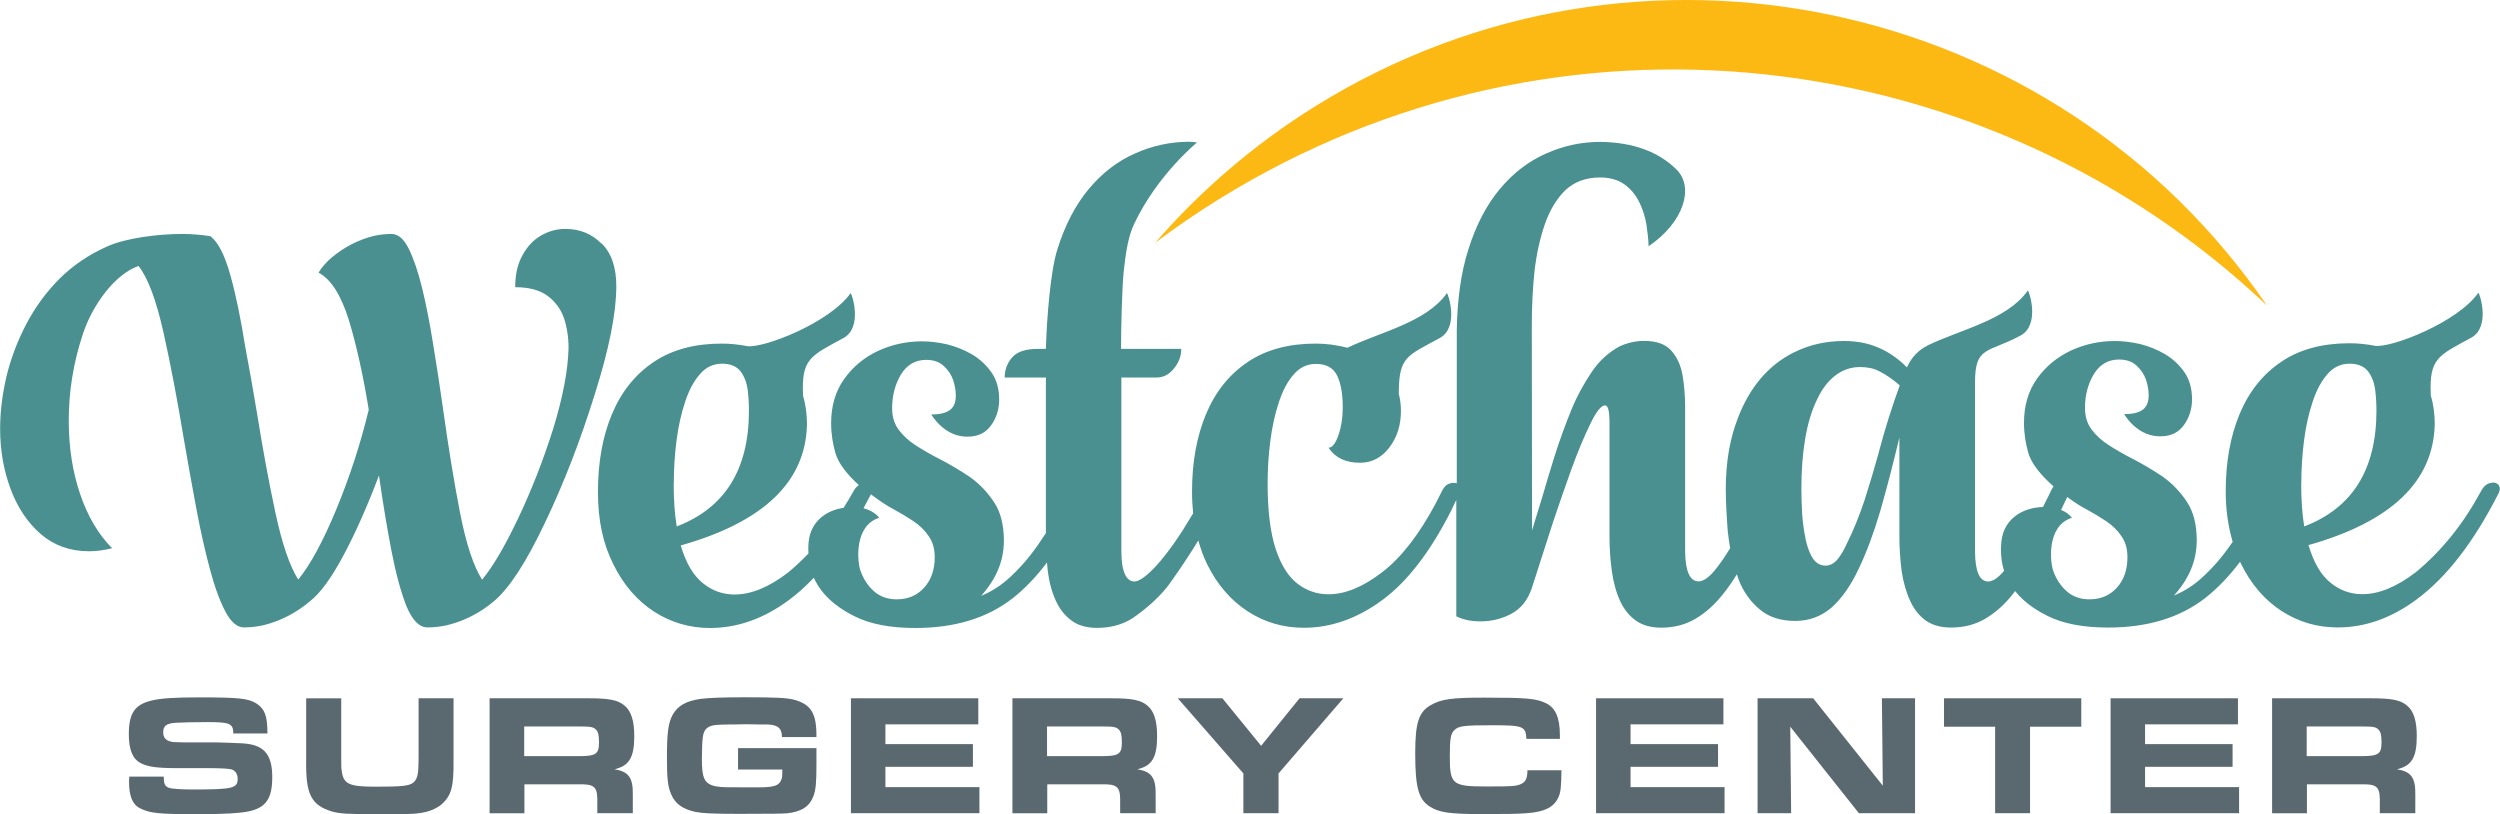
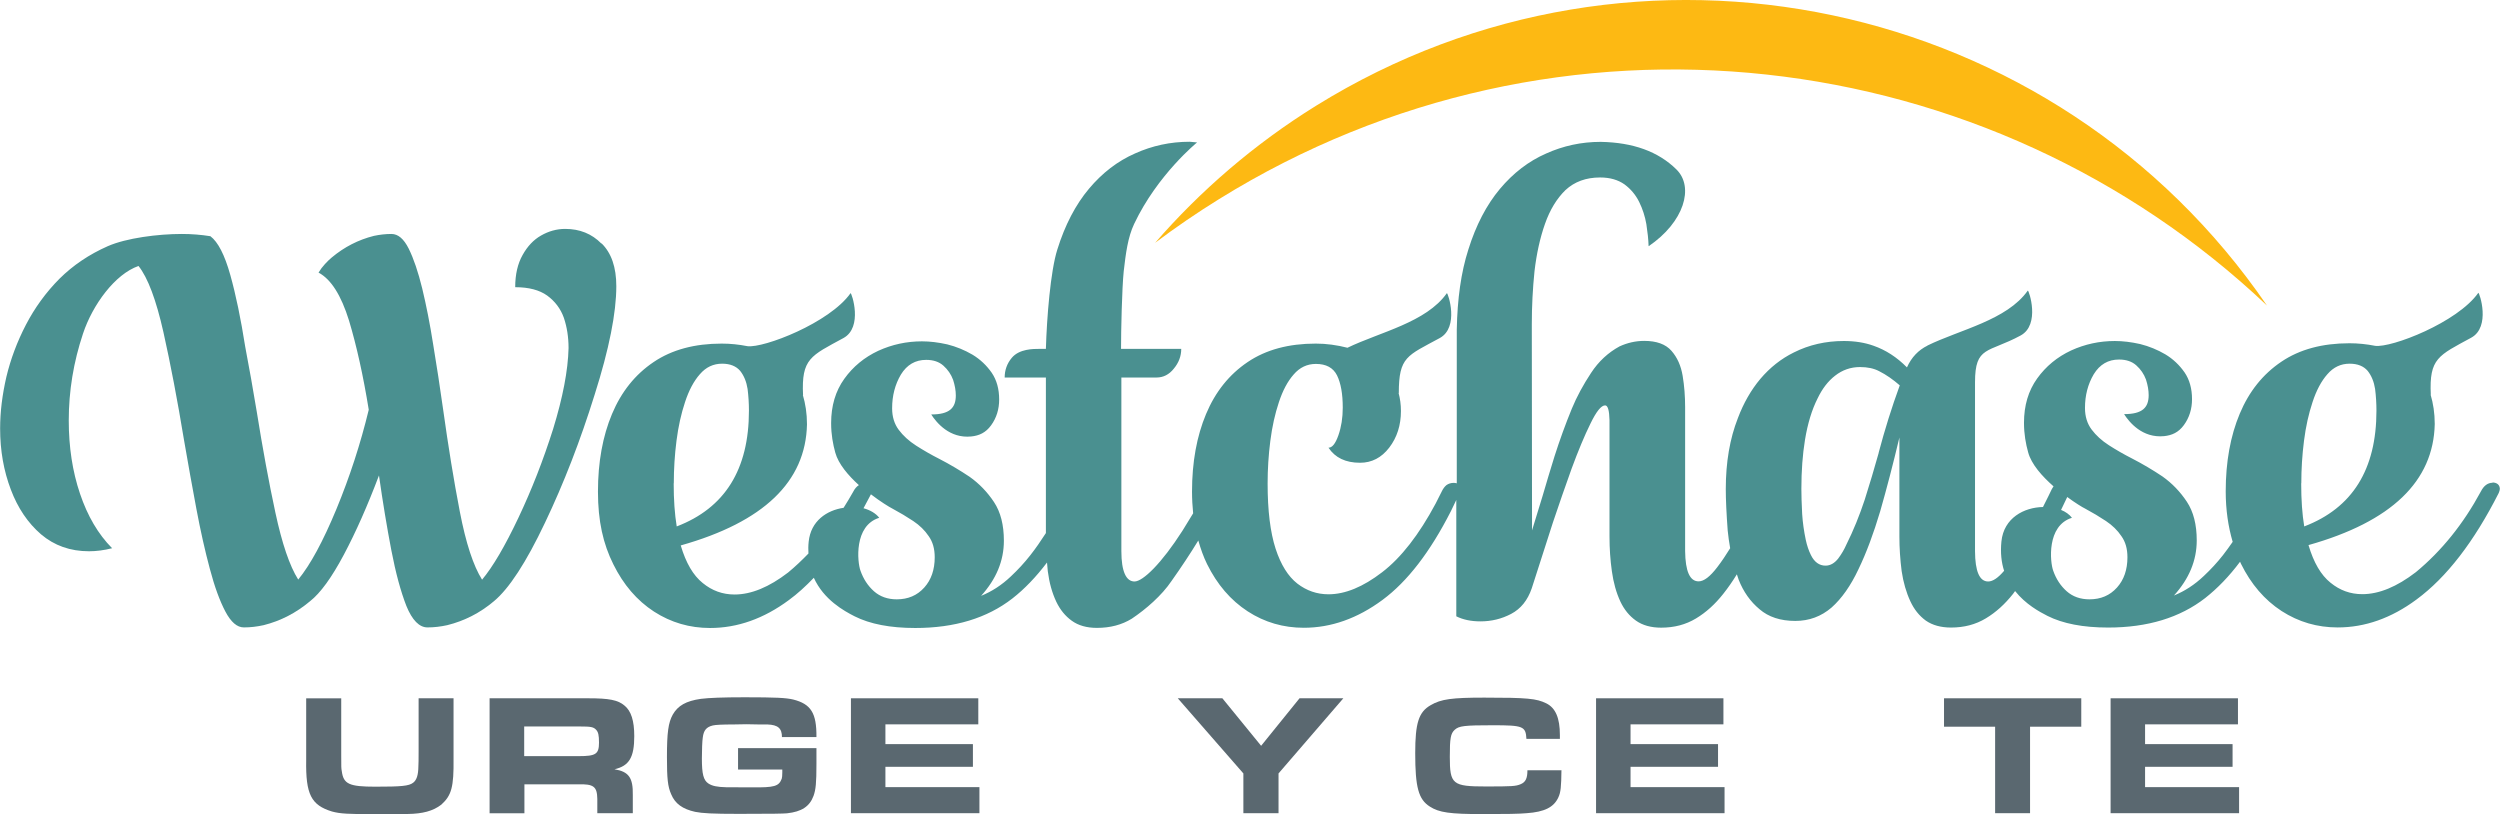
<svg xmlns="http://www.w3.org/2000/svg" id="Layer_1" viewBox="0 0 222.58 72.49">
  <defs>
    <style>.cls-1{fill:#5a6870;}.cls-2{fill:#4a9090;}.cls-3{fill:#fdb913;}</style>
  </defs>
-   <path class="cls-1" d="M14.57,69.13c.03.71.11.87.47,1.01.23.09,1.1.15,2.09.15,3.61,0,4.03-.11,4.03-.95,0-.41-.2-.72-.52-.83q-.34-.11-1.95-.12h-2.82c-1.89,0-2.67-.11-3.33-.44-.74-.38-1.07-1.2-1.07-2.59,0-1.84.52-2.62,1.99-2.98.83-.21,2.02-.29,4.26-.29,3.59,0,4.42.09,5.15.57.71.48.94,1.1.94,2.64h-3.04c0-.89-.31-1.01-2.32-1.01-1,0-2.33.03-2.82.06-.83.06-1.1.28-1.1.86,0,.43.22.71.66.81.18.05.25.06,1.26.08h2.9c.28,0,1.66.05,2.18.08,1.95.09,2.71.95,2.71,3.01,0,1.89-.55,2.71-2.06,3.04-.77.17-2.29.26-4.51.26-3.54,0-4.33-.08-5.23-.54-.63-.31-.95-1.09-.95-2.3,0-.09,0-.29.02-.51h3.05Z" />
  <path class="cls-1" d="M30.38,62.17v5.06c0,1.12,0,1.15.05,1.43.15,1.15.66,1.38,2.99,1.38s2.98-.06,3.36-.35c.31-.23.46-.67.47-1.46q.02-.23.02-1.37v-4.69h3.11v5.37c.03,2.53-.18,3.28-1.09,4.1-.74.57-1.66.81-2.99.83-.48.01-.75.01-1.37.01l-1.17.02c-2.88-.02-3.45-.05-4.2-.25-1.86-.57-2.35-1.53-2.3-4.57v-5.51h3.11Z" />
  <path class="cls-1" d="M43.58,62.17h8.82c1.81,0,2.61.15,3.19.64.6.48.88,1.35.88,2.73,0,1.9-.46,2.65-1.76,2.95,1.27.21,1.66.75,1.63,2.3v1.61h-3.16v-1.27c-.02-1.1-.32-1.34-1.72-1.3h-4.77v2.58h-3.1v-10.23ZM51.54,67.32c1.5,0,1.79-.18,1.79-1.2,0-.66-.06-.94-.26-1.15-.23-.25-.49-.29-1.43-.29h-4.97v2.64h4.86Z" />
  <path class="cls-1" d="M69.62,65.64c0-.8-.35-1.1-1.29-1.14h-.78l-1.1-.02-1.13.02q-1.49,0-1.86.09c-.57.14-.81.43-.89,1.07-.05.28-.08,1.21-.08,1.87,0,1.38.14,1.93.57,2.22.35.23.78.32,1.6.34q.34.01,2.26.01c2.04.02,2.42-.09,2.68-.77.03-.12.05-.26.05-.57v-.25h-3.94v-1.9h6.98v1.41c0,1.69-.06,2.29-.26,2.84-.35.95-1.07,1.41-2.36,1.55-.32.03-1.26.05-4.28.05-2.35,0-3.25-.05-3.9-.18-1.12-.25-1.78-.72-2.13-1.56-.31-.69-.38-1.41-.38-3.31,0-2.19.12-3.07.52-3.79.46-.8,1.18-1.21,2.5-1.4.71-.09,1.95-.14,3.9-.14,2.79,0,3.68.05,4.32.2,1.58.4,2.09,1.2,2.07,3.34h-3.05Z" />
  <path class="cls-1" d="M87.1,62.17v2.32h-8.27v1.76h7.79v2.02h-7.79v1.81h8.37v2.32h-11.44v-10.23h11.34Z" />
-   <path class="cls-1" d="M90.13,62.17h8.82c1.81,0,2.61.15,3.19.64.6.48.88,1.35.88,2.73,0,1.9-.46,2.65-1.76,2.95,1.27.21,1.66.75,1.63,2.3v1.61h-3.16v-1.27c-.02-1.1-.32-1.34-1.72-1.3h-4.77v2.58h-3.1v-10.23ZM98.09,67.32c1.5,0,1.79-.18,1.79-1.2,0-.66-.06-.94-.26-1.15-.23-.25-.49-.29-1.43-.29h-4.97v2.64h4.86Z" />
  <path class="cls-1" d="M110.7,68.86l-5.84-6.69h3.97l3.45,4.23,3.42-4.23h3.9l-5.77,6.69v3.54h-3.13v-3.54Z" />
  <path class="cls-1" d="M139.02,68.55c-.02,1.49-.06,1.99-.28,2.45-.4.87-1.23,1.29-2.82,1.4-.63.06-1.86.08-3.9.08-2.95,0-3.9-.14-4.72-.67-1.01-.64-1.3-1.72-1.3-4.75,0-2.7.31-3.67,1.38-4.28.92-.54,1.9-.67,4.77-.67,3.82,0,4.65.08,5.52.51.83.41,1.21,1.32,1.21,2.82v.34h-2.98c-.06-1.12-.29-1.21-2.99-1.21-2.55,0-3.01.06-3.39.4-.37.34-.44.75-.44,2.41,0,2.45.23,2.64,3.22,2.64,2.32,0,2.65-.02,3.08-.2.44-.18.61-.51.61-1.24h3.02Z" />
  <path class="cls-1" d="M153.44,62.17v2.32h-8.27v1.76h7.79v2.02h-7.79v1.81h8.37v2.32h-11.44v-10.23h11.34Z" />
-   <path class="cls-1" d="M156.47,62.17h4.96l6.2,7.78-.08-7.78h2.95v10.23h-5l-6.11-7.7.08,7.7h-2.99v-10.23Z" />
  <path class="cls-1" d="M177.64,64.7h-4.56v-2.53h12.22v2.53h-4.56v7.7h-3.11v-7.7Z" />
  <path class="cls-1" d="M199.25,62.17v2.32h-8.27v1.76h7.79v2.02h-7.79v1.81h8.37v2.32h-11.44v-10.23h11.34Z" />
-   <path class="cls-1" d="M202.28,62.17h8.82c1.81,0,2.61.15,3.19.64.6.48.88,1.35.88,2.73,0,1.9-.46,2.65-1.76,2.95,1.27.21,1.66.75,1.63,2.3v1.61h-3.16v-1.27c-.02-1.1-.32-1.34-1.72-1.3h-4.77v2.58h-3.1v-10.23ZM210.24,67.32c1.5,0,1.79-.18,1.79-1.2,0-.66-.06-.94-.26-1.15-.23-.25-.49-.29-1.43-.29h-4.97v2.64h4.86Z" />
  <path class="cls-2" d="M53.55,21.69c-.86-.88-1.94-1.31-3.23-1.31-.75,0-1.47.2-2.15.59-.67.38-1.21.96-1.64,1.73-.44.78-.66,1.73-.66,2.87,1.21,0,2.15.25,2.84.74.7.51,1.2,1.17,1.49,1.98.28.83.42,1.73.42,2.7-.05,2-.51,4.39-1.37,7.19-.88,2.78-1.91,5.42-3.1,7.93-1.19,2.51-2.26,4.34-3.23,5.5-.78-1.24-1.44-3.25-1.98-6.05-.54-2.79-1.03-5.83-1.49-9.12-.28-1.98-.57-3.9-.88-5.75-.29-1.85-.62-3.52-.98-5.01-.36-1.47-.76-2.65-1.2-3.54-.44-.88-.95-1.31-1.54-1.31-.52,0-1.04.06-1.56.17-1.39.35-2.64.99-3.76,1.93-.18.15-.38.34-.6.58-.22.24-.41.49-.57.76,1.11.59,2.01,2.01,2.71,4.26.68,2.26,1.27,4.92,1.76,7.95-.73,3.02-1.69,5.97-2.88,8.85-1.19,2.87-2.32,4.96-3.4,6.27-.77-1.22-1.44-3.21-2.03-5.95-.59-2.74-1.14-5.74-1.66-8.99-.33-1.98-.67-3.92-1.03-5.8-.39-2.48-.83-4.61-1.33-6.39-.5-1.78-1.09-2.93-1.77-3.44-.82-.13-1.66-.2-2.54-.2-2.12,0-4.94.36-6.6,1.09-1.65.73-3.08,1.69-4.3,2.9-1.21,1.22-2.2,2.59-2.98,4.09-.78,1.5-1.36,3.05-1.74,4.63-.37,1.6-.56,3.14-.56,4.61,0,1.97.32,3.77.95,5.43.62,1.65,1.52,2.98,2.69,3.99,1.19,1.01,2.61,1.51,4.28,1.51.65,0,1.34-.09,2.05-.27-1.24-1.25-2.19-2.87-2.86-4.86-.67-1.98-1-4.15-1-6.52,0-2.61.42-5.19,1.27-7.73.85-2.56,2.84-5.29,4.94-6.02.83,1.04,1.57,3.01,2.22,5.9.64,2.87,1.25,6.07,1.83,9.59.36,2.1.73,4.14,1.1,6.12.37,1.97.77,3.75,1.2,5.35.42,1.59.88,2.85,1.38,3.8.5.95,1.05,1.42,1.65,1.42s1.17-.07,1.76-.2c1.52-.38,2.89-1.09,4.13-2.13.93-.73,1.93-2.11,3.01-4.14,1.08-2.03,2.12-4.39,3.13-7.06.34,2.4.71,4.62,1.1,6.66.39,2.03.84,3.68,1.34,4.96.52,1.27,1.15,1.91,1.88,1.91.59,0,1.17-.07,1.76-.2,1.53-.38,2.92-1.09,4.15-2.13,1.35-1.12,2.87-3.45,4.55-6.99,1.68-3.52,3.15-7.32,4.42-11.4,1.29-4.06,1.93-7.29,1.93-9.66,0-1.69-.44-2.96-1.32-3.82Z" />
  <path class="cls-2" d="M221.93,42.98c-.44,0-.79.26-1.05.77-1.56,2.89-3.49,5.29-5.79,7.19-1.69,1.3-3.28,1.96-4.77,1.96-1.06,0-2-.34-2.83-1.02-.85-.68-1.5-1.79-1.96-3.35,7.38-2.08,11.13-5.67,11.24-10.78,0-.98-.14-1.84-.37-2.62l.02.02c-.16-3.26.69-3.5,3.59-5.08,1.77-.96.74-4.03.64-4-1.86,2.64-7.73,4.91-9.19,4.72h.01c-.76-.15-1.52-.23-2.29-.23-2.41,0-4.43.54-6.06,1.64-1.65,1.11-2.88,2.65-3.71,4.63-.83,1.98-1.25,4.29-1.25,6.91,0,1.65.22,3.14.62,4.5-.28.41-.57.8-.86,1.18-.52.66-1.09,1.28-1.71,1.86-.82.78-1.7,1.35-2.66,1.74,1.35-1.49,2.03-3.12,2.03-4.91,0-1.4-.29-2.55-.88-3.44-.59-.89-1.31-1.64-2.17-2.25-.88-.59-1.78-1.12-2.69-1.59-.75-.38-1.44-.78-2.08-1.19-.64-.41-1.15-.88-1.54-1.4-.39-.52-.59-1.16-.59-1.92,0-1.12.26-2.12.78-3,.54-.88,1.29-1.31,2.25-1.31.64,0,1.15.17,1.54.52.39.35.68.77.86,1.26.16.5.24.96.24,1.39,0,1.11-.56,1.69-2.19,1.69.47.73,1.63,2.15,3.56,1.96.7-.07,1.29-.33,1.77-.99.48-.66.72-1.43.72-2.3,0-.94-.22-1.73-.66-2.38-.46-.66-1.03-1.2-1.71-1.61-.7-.41-1.45-.72-2.25-.92-.8-.18-1.55-.27-2.25-.27-1.37,0-2.66.28-3.89.84-1.24.58-2.25,1.41-3.03,2.5-.78,1.09-1.17,2.4-1.17,3.94,0,1.01.16,1.87.37,2.63.29,1.07,1.25,2.14,2.26,3.03-.05.07-.1.15-.15.24-.16.35-.42.86-.76,1.54,0,.02-.02.04-.03.06-1.67.03-3.49.96-3.7,3.07-.1,1,0,1.87.24,2.61-.53.62-1,.95-1.42.95-.77,0-1.16-.9-1.17-2.7v-15.04c0-3.25,1.16-2.59,4.06-4.16,1.77-.96.74-4.03.64-4-1.86,2.64-6.05,3.48-8.95,4.9h.02c-.81.4-1.42,1.03-1.83,1.94-.9-.91-1.89-1.55-2.98-1.93-.78-.28-1.66-.42-2.64-.42-1.61,0-3.1.34-4.45,1.02-1.14.56-2.13,1.35-2.98,2.35-.83.99-1.5,2.16-2,3.49-.72,1.83-1.08,3.94-1.08,6.32,0,.96.06,2.19.17,3.69.05.53.13,1.06.22,1.58-.37.6-.75,1.17-1.15,1.69-.64.84-1.19,1.26-1.66,1.26-.78,0-1.18-.9-1.2-2.7v-12.81c0-.96-.07-1.89-.22-2.79-.15-.9-.48-1.64-1-2.23-.52-.59-1.33-.88-2.42-.88-.77,0-1.5.17-2.2.49-1.01.55-1.86,1.33-2.54,2.37-.68,1.03-1.26,2.09-1.71,3.18-.57,1.39-1.08,2.8-1.54,4.24-.36,1.16-.71,2.32-1.05,3.49l-.95,3.1-.02-17.88v-.48c0-1.59.08-3.15.24-4.71.18-1.55.49-2.96.93-4.21.44-1.26,1.05-2.26,1.83-3.02.8-.74,1.82-1.12,3.08-1.12.88,0,1.6.21,2.18.62.55.41.99.93,1.3,1.56.31.63.52,1.29.64,1.98.11.71.18,1.36.2,1.96,3.16-2.14,4.08-5.27,2.47-6.84-1.61-1.59-3.86-2.4-6.74-2.45-1.71,0-3.33.35-4.86,1.04-1.55.68-2.92,1.73-4.11,3.15-1.19,1.42-2.13,3.22-2.81,5.4-.65,2.02-.98,4.41-1.03,7.12v13.69c-.08-.02-.16-.04-.26-.04-.26,0-.48.07-.66.2-.16.13-.3.32-.42.57-.15.3-.33.65-.54,1.07-1.48,2.77-3.07,4.82-4.77,6.12-1.69,1.3-3.28,1.96-4.77,1.96-1.03,0-1.95-.32-2.77-.95-.82-.64-1.47-1.67-1.94-3.11-.47-1.45-.71-3.39-.71-5.8,0-1.27.08-2.54.24-3.79.16-1.27.42-2.42.76-3.44.34-1.04.78-1.87,1.32-2.48.54-.63,1.2-.94,1.98-.94.91,0,1.54.34,1.88,1.02.34.69.51,1.65.51,2.87,0,.91-.13,1.73-.39,2.47-.26.74-.55,1.1-.88,1.1.59.89,1.52,1.34,2.81,1.34,1.04,0,1.91-.45,2.6-1.35.69-.9,1.04-1.99,1.04-3.26,0-.59-.08-1.12-.21-1.61l.02.02c0-3.25.74-3.32,3.64-4.9,1.77-.96.74-4.03.64-4-1.84,2.61-5.95,3.46-8.85,4.86-.94-.24-1.88-.37-2.82-.37-2.41,0-4.43.54-6.06,1.64-1.65,1.11-2.88,2.65-3.71,4.63-.83,1.98-1.25,4.29-1.25,6.91,0,.67.04,1.31.1,1.93-.28.47-.59.97-.95,1.55-1.86,2.91-3.52,4.52-4.27,4.52s-1.17-.9-1.17-2.7v-15.46h3.13c.6,0,1.12-.26,1.54-.79.44-.53.66-1.11.66-1.76h-5.33s-.02,0-.03,0h0c0-1.59.08-5.36.24-6.92.18-1.55.36-3.01.93-4.21,2.08-4.39,5.6-7.25,5.6-7.25-.22-.01-.43-.05-.66-.06-1.71,0-3.33.35-4.86,1.04-1.55.68-2.92,1.73-4.11,3.15-1.19,1.42-2.13,3.22-2.81,5.4-.61,1.91-.94,6.1-1.02,8.85,0,0,0,0,0,0h-.54c-.6,0-1.82,0-2.49.79-.44.52-.64,1.12-.64,1.76h3.67v13.85c-.45.7-.91,1.37-1.4,1.99-.52.66-1.09,1.28-1.71,1.86-.82.78-1.7,1.35-2.66,1.74,1.35-1.49,2.03-3.12,2.03-4.91,0-1.4-.29-2.55-.88-3.44-.59-.89-1.31-1.64-2.17-2.25-.88-.59-1.78-1.12-2.69-1.59-.75-.38-1.44-.78-2.08-1.19-.64-.41-1.15-.88-1.54-1.4-.39-.52-.59-1.16-.59-1.92,0-1.12.26-2.12.78-3,.54-.88,1.29-1.31,2.25-1.31.64,0,1.15.17,1.54.52.39.35.68.77.86,1.26.16.5.24.96.24,1.39,0,1.11-.56,1.69-2.19,1.69.47.73,1.63,2.15,3.56,1.96.7-.07,1.29-.33,1.77-.99.48-.66.72-1.43.72-2.3,0-.94-.22-1.73-.66-2.38-.46-.66-1.03-1.2-1.71-1.61-.7-.41-1.45-.72-2.25-.92-.8-.18-1.55-.27-2.25-.27-1.37,0-2.66.28-3.89.84-1.24.58-2.25,1.41-3.03,2.5-.78,1.09-1.17,2.4-1.17,3.94,0,1.01.16,1.87.37,2.63.28,1.01,1.15,2.03,2.1,2.89-.2.13-.37.32-.51.6-.27.49-.56.95-.85,1.42-1.49.22-2.92,1.16-3.11,3.02-.04.37-.04.72-.02,1.05-.58.6-1.18,1.17-1.81,1.69-1.69,1.3-3.28,1.96-4.77,1.96-1.06,0-2-.34-2.83-1.02-.85-.68-1.5-1.79-1.96-3.35,7.38-2.08,11.13-5.67,11.24-10.78,0-.98-.14-1.84-.37-2.62l.02.02c-.16-3.26.69-3.5,3.59-5.08,1.77-.96.74-4.03.64-4-1.86,2.64-7.73,4.91-9.19,4.72h.01c-.76-.15-1.52-.23-2.29-.23-2.41,0-4.43.54-6.06,1.64-1.65,1.11-2.88,2.65-3.71,4.63-.83,1.98-1.25,4.29-1.25,6.91s.46,4.65,1.37,6.47c.9,1.82,2.1,3.22,3.62,4.21,1.52.98,3.18,1.46,4.99,1.46,2.44,0,4.78-.83,7.01-2.48.77-.56,1.51-1.24,2.23-1.99.88,1.95,2.68,2.95,3.63,3.43,1.37.69,3.17,1.04,5.4,1.04,3.52,0,6.4-.88,8.65-2.63,1.09-.85,2.11-1.92,3.08-3.2.02.26.04.52.07.77.13,1.02.38,1.93.76,2.73.34.71.8,1.27,1.37,1.68.59.43,1.34.64,2.25.64,1.17,0,2.21-.27,3.1-.82,1.24-.83,2.66-2.05,3.54-3.36.87-1.23,1.66-2.42,2.38-3.6.21.74.46,1.45.78,2.1.9,1.82,2.1,3.22,3.62,4.21,1.51.98,3.18,1.46,4.99,1.46,2.44,0,4.78-.83,7.01-2.48,2.22-1.64,4.24-4.27,6.09-7.9.16-.34.32-.67.48-1v10.36c.6.3,1.32.45,2.15.45.98,0,1.89-.22,2.74-.67.85-.45,1.46-1.2,1.83-2.28.29-.89.92-2.84,1.88-5.85.54-1.6,1.09-3.2,1.66-4.78.59-1.6,1.15-2.95,1.69-4.04.52-1.07.95-1.61,1.3-1.61.24,0,.37.44.39,1.31v10.38c0,1.04.07,2.07.21,3.07.14,1.01.39,1.92.77,2.73.33.69.78,1.25,1.37,1.67.59.42,1.34.63,2.25.63,1.16,0,2.19-.27,3.1-.82.9-.54,1.7-1.27,2.42-2.18.43-.54.84-1.13,1.22-1.75.06.16.1.32.16.48.42,1.07,1.04,1.95,1.86,2.63.8.69,1.86,1.04,3.18,1.04,1.24,0,2.31-.4,3.23-1.19.91-.81,1.71-1.95,2.4-3.42.7-1.45,1.34-3.17,1.93-5.15.57-1.98,1.14-4.17,1.71-6.57v8.82c0,1.02.07,2.05.2,3.07.15,1.01.41,1.91.78,2.7.33.71.78,1.28,1.37,1.71.59.41,1.34.62,2.25.62,1.16,0,2.19-.27,3.1-.82.9-.54,1.7-1.27,2.42-2.18.06-.08.12-.17.18-.25.93,1.17,2.15,1.84,2.88,2.21,1.37.69,3.17,1.04,5.4,1.04,3.52,0,6.4-.88,8.65-2.63,1.09-.86,2.13-1.93,3.1-3.23.03.06.05.12.08.18.9,1.82,2.1,3.22,3.62,4.21,1.52.98,3.18,1.46,4.99,1.46,2.44,0,4.78-.83,7.01-2.48,2.69-1.98,5.13-5.15,7.33-9.49.06-.15.1-.27.1-.37-.02-.36-.24-.55-.66-.57ZM59.99,43.03c0-1.27.08-2.54.24-3.79.16-1.27.42-2.42.76-3.44.34-1.04.78-1.87,1.32-2.48.54-.63,1.2-.94,1.98-.94.72,0,1.25.22,1.61.64.34.43.56.97.66,1.61.08.64.12,1.29.12,1.93,0,5.24-2.14,8.67-6.43,10.31-.18-1.09-.27-2.37-.27-3.84ZM82.28,52.32c-.62.69-1.43,1.04-2.44,1.04-.81,0-1.49-.24-2.03-.72-.54-.48-.94-1.09-1.2-1.83-.28-.76-.6-4.01,1.67-4.71-.31-.4-.81-.69-1.4-.85.22-.4.44-.82.66-1.24.86.66,1.63,1.13,1.91,1.27.67.36,1.29.73,1.86,1.11.57.38,1.03.83,1.37,1.34.36.5.54,1.12.54,1.88,0,1.11-.31,2.01-.93,2.7ZM167.27,40.3c-.39,1.4-.81,2.8-1.25,4.19-.46,1.39-1,2.73-1.64,4.01-.18.41-.42.83-.73,1.24-.33.41-.7.62-1.12.62-.55,0-.99-.31-1.3-.94-.2-.4-.35-.85-.46-1.36-.16-.76-.27-1.53-.32-2.3-.05-.96-.07-1.7-.07-2.23,0-1.62.11-3.07.32-4.36.24-1.47.62-2.7,1.12-3.69.42-.88.94-1.55,1.56-2.03.65-.51,1.39-.77,2.22-.77.67,0,1.24.12,1.71.37.62.31,1.23.74,1.83,1.26-.72,1.97-1.34,3.96-1.88,6ZM188.47,52.32c-.62.69-1.43,1.04-2.44,1.04-.81,0-1.49-.24-2.03-.72-.54-.48-.94-1.09-1.2-1.83-.28-.76-.6-4.01,1.67-4.71-.23-.3-.57-.54-.97-.7.19-.38.37-.77.55-1.15.72.53,1.34.91,1.59,1.03.67.36,1.29.73,1.86,1.11.57.38,1.03.83,1.37,1.34.36.5.54,1.12.54,1.88,0,1.11-.31,2.01-.93,2.7ZM204.89,43.03c0-1.27.08-2.54.24-3.79.16-1.27.42-2.42.76-3.44.34-1.04.78-1.87,1.32-2.48.54-.63,1.2-.94,1.98-.94.72,0,1.25.22,1.61.64.34.43.56.97.66,1.61.08.64.12,1.29.12,1.93,0,5.24-2.14,8.67-6.43,10.31-.18-1.09-.27-2.37-.27-3.84Z" />
  <path class="cls-3" d="M201.83,27.2C177.1,3.78,138.83-1.06,108.53,17.73c-1.97,1.22-3.87,2.52-5.69,3.89,4.04-4.65,8.83-8.79,14.34-12.21C145.75-8.3,183.03-.26,201.83,27.2Z" />
</svg>